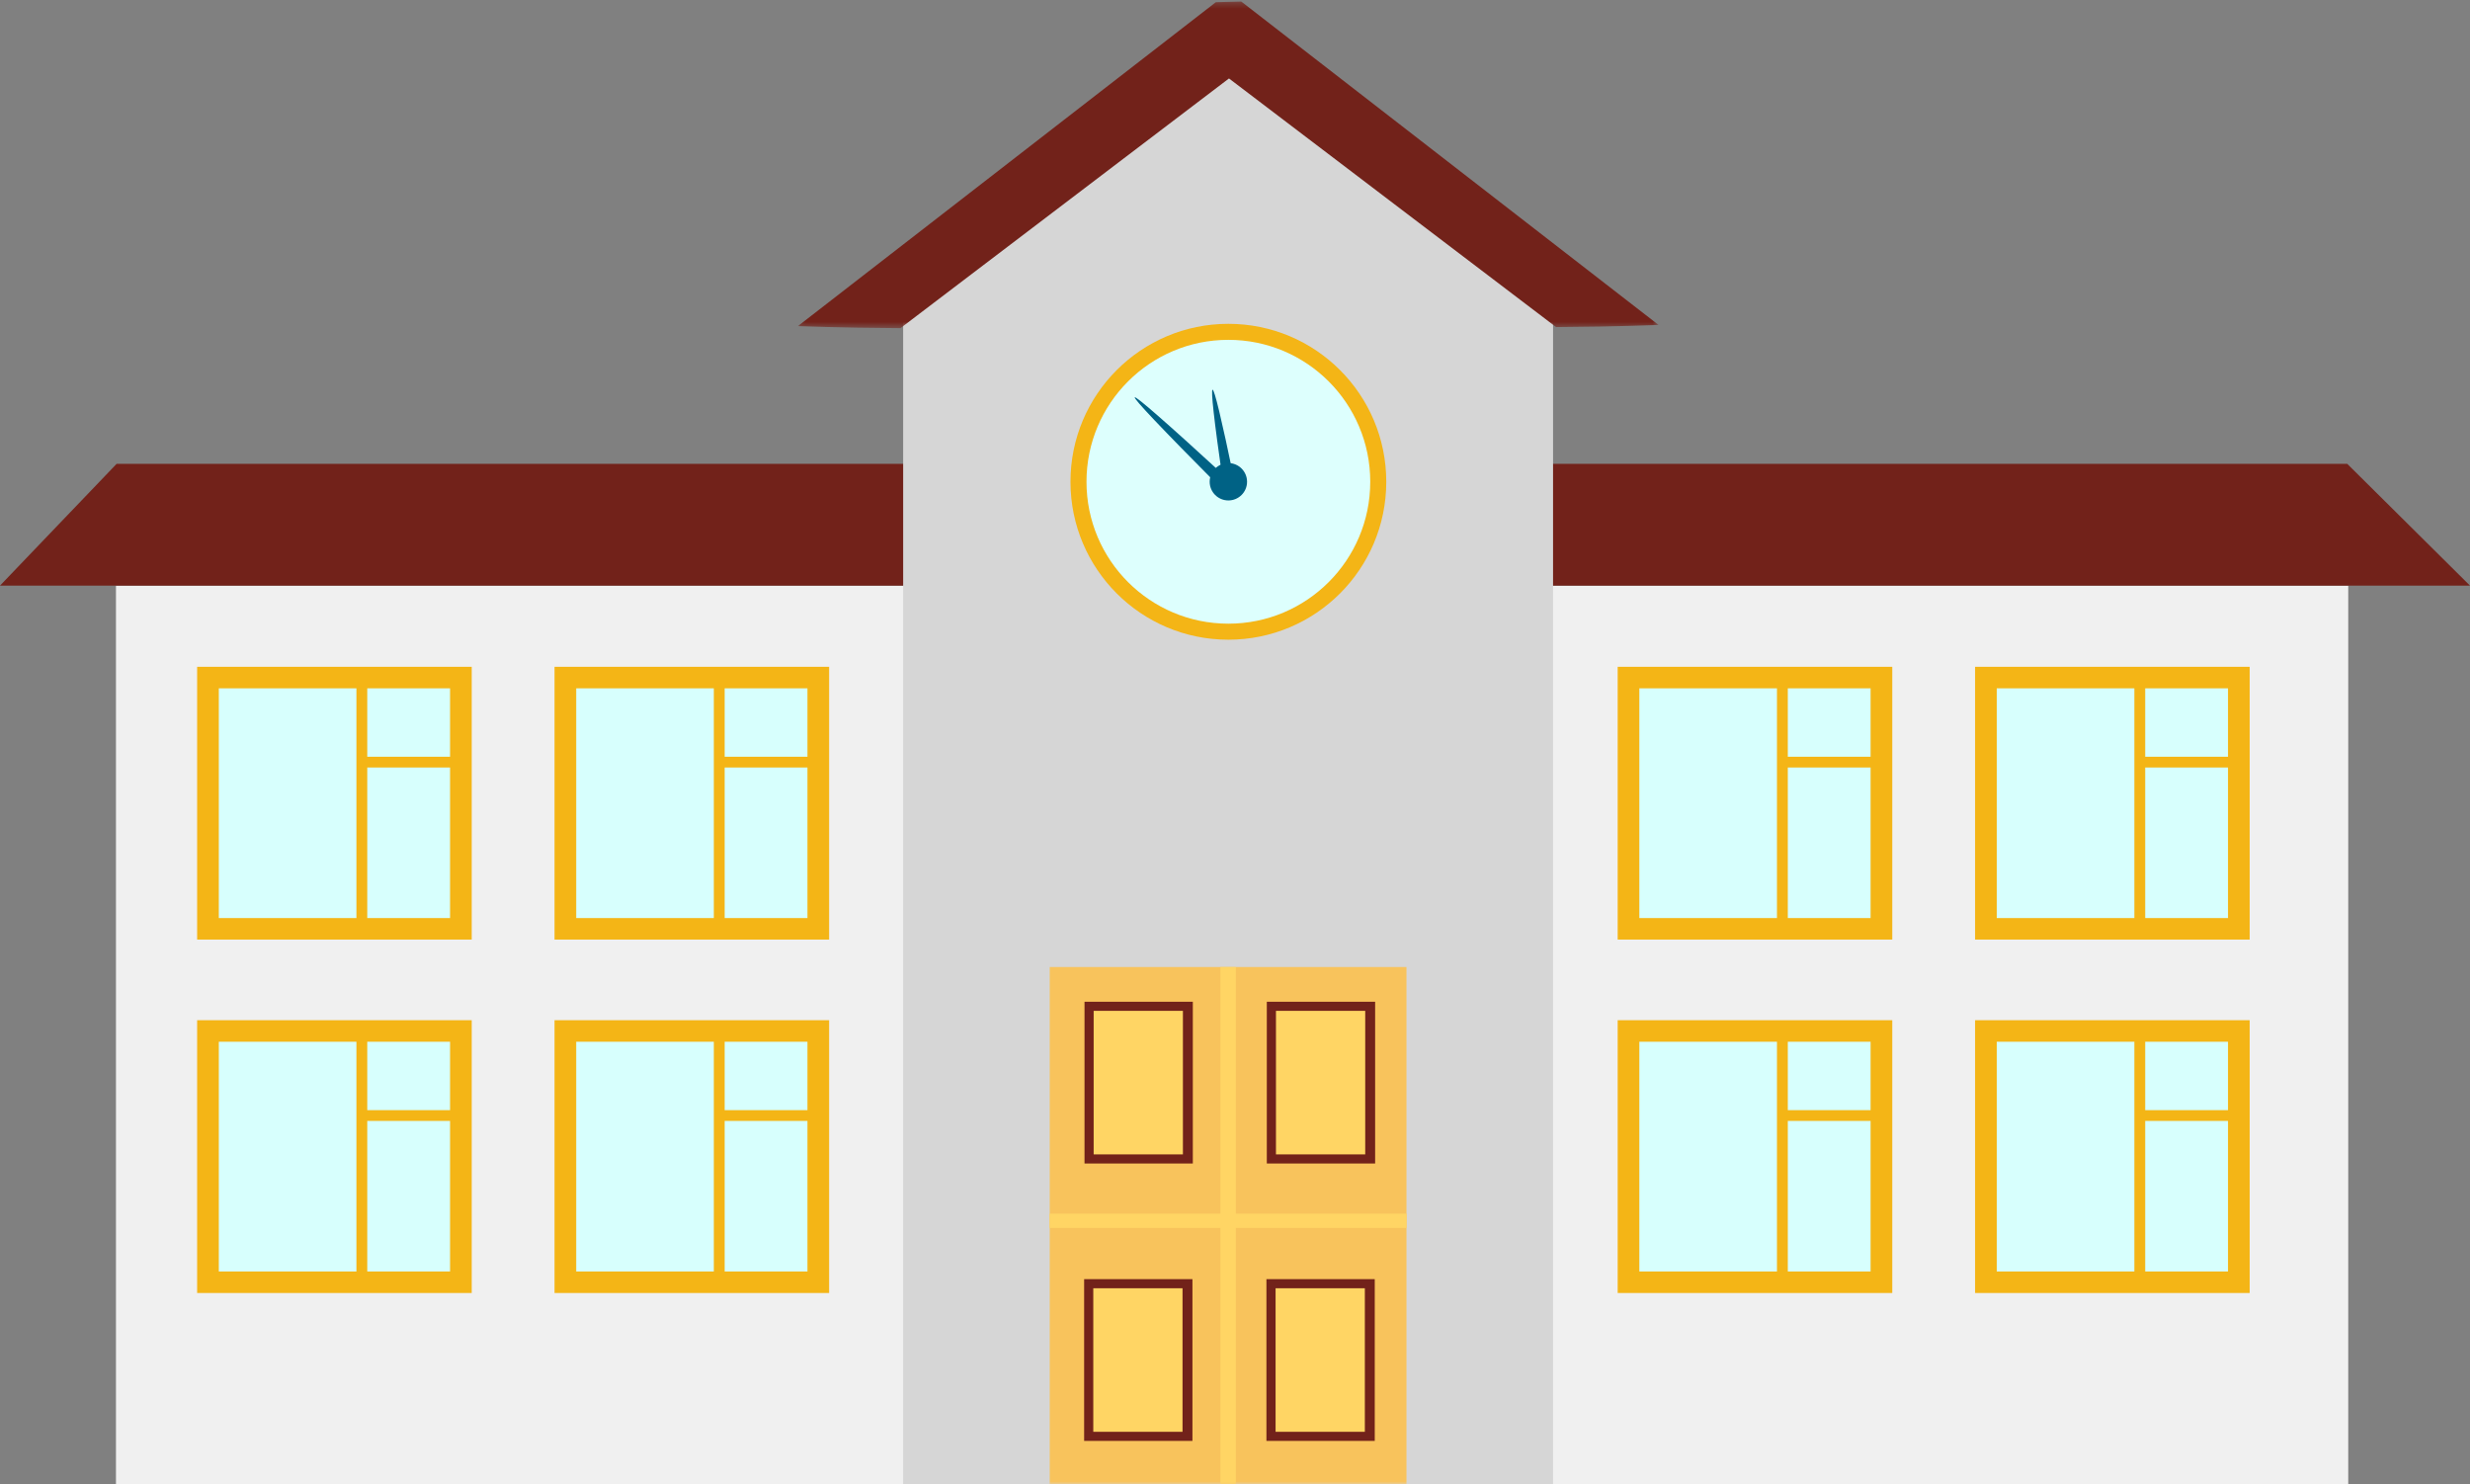
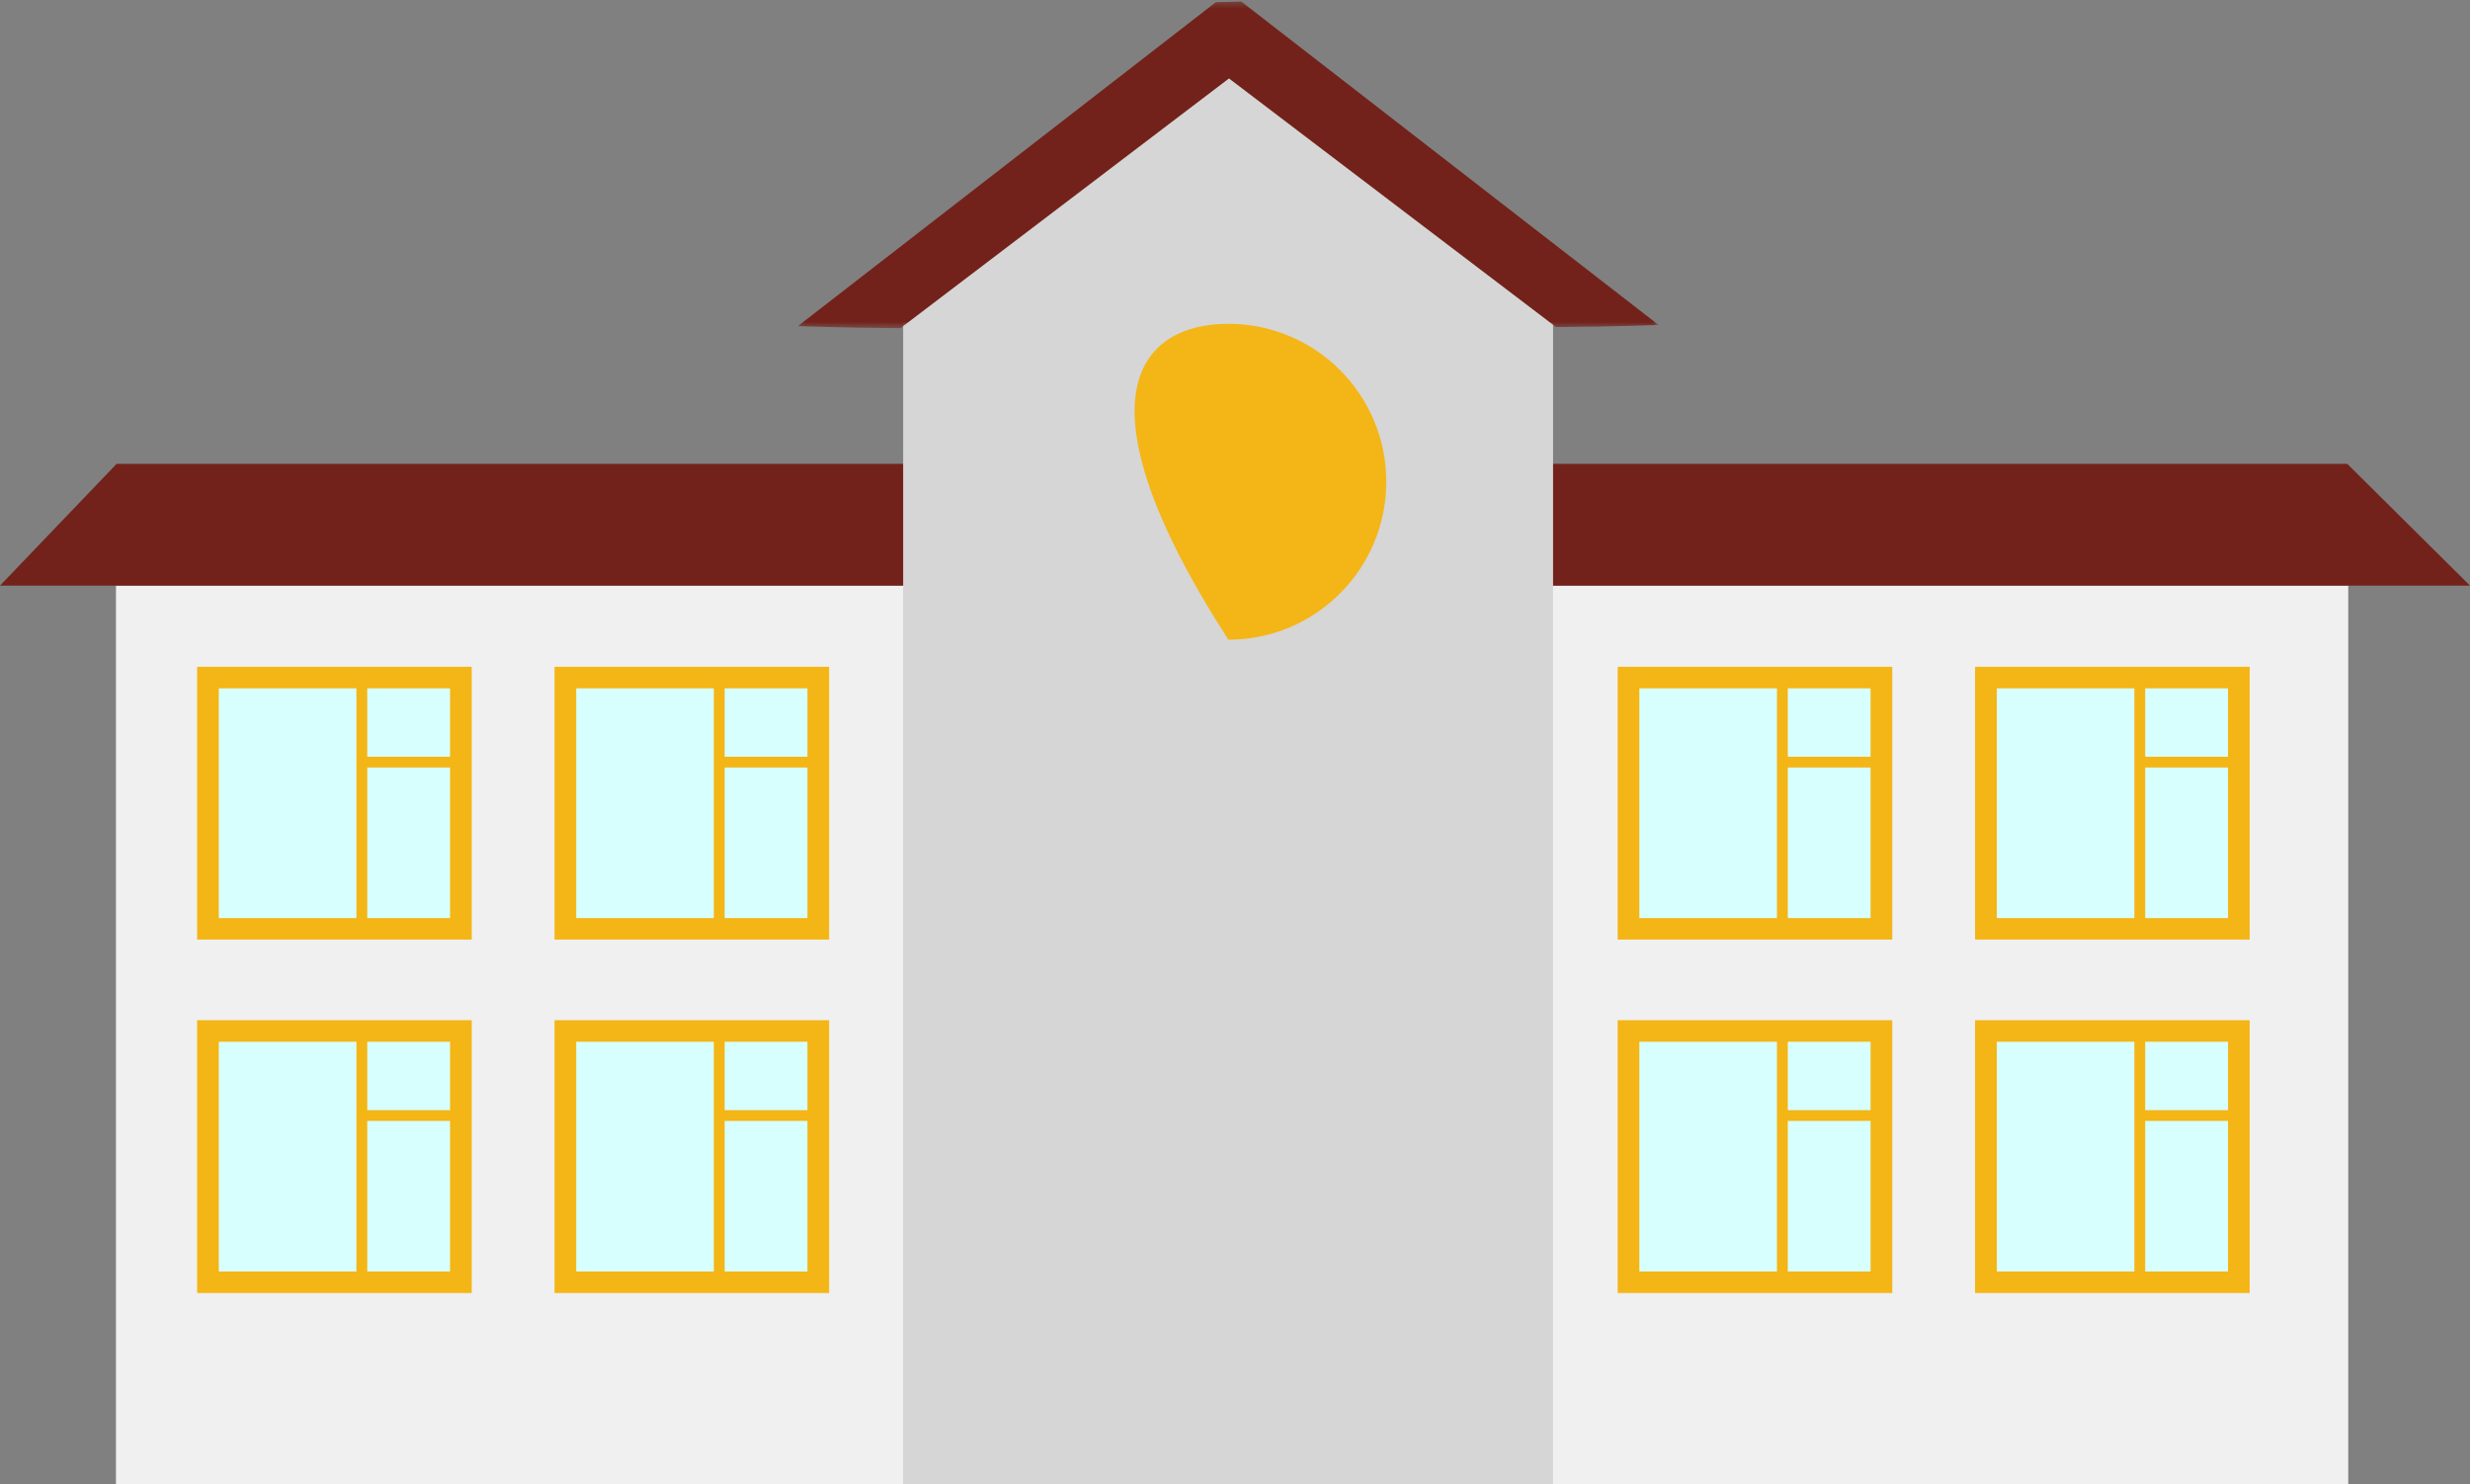
<svg xmlns="http://www.w3.org/2000/svg" xmlns:xlink="http://www.w3.org/1999/xlink" width="426px" height="256px" viewBox="0 0 426 256" version="1.1">
  <rect x="0" y="0" width="426" height="256" fill="#808080" stroke="none" />
  <title>Group 39</title>
  <defs>
    <polygon id="path-1" points="0.084 0.259 148.525 0.259 148.525 56.596 0.084 56.596" />
-     <polygon id="path-3" points="0 256 425.726 256 425.726 0.259 0 0.259" />
  </defs>
  <g id="Page-1" stroke="none" stroke-width="1" fill="none" fill-rule="evenodd">
    <g id="Esileht-Copy-2" transform="translate(-1314, -4957)">
      <g id="Group-39" transform="translate(1314, 4957)">
        <polygon id="Fill-1" fill="#F0F0F0" points="20 256 161 256 161 101 20 101" />
        <polygon id="Fill-2" fill="#D7FFFD" points="36 161 79 161 79 118 36 118" />
        <polygon id="Fill-3" fill="#D7FFFD" points="97 161 140 161 140 118 97 118" />
        <polygon id="Fill-4" fill="#D7FFFD" points="36 221 79 221 79 178 36 178" />
        <polygon id="Fill-5" fill="#D7FFFD" points="97 221 140 221 140 178 97 178" />
        <path d="M124.982,191.465 L139.263,191.465 L139.263,179.665 L124.982,179.665 L124.982,191.465 Z M124.982,219.288 L139.263,219.288 L139.263,193.321 L124.982,193.321 L124.982,219.288 Z M99.378,219.288 L99.378,179.665 L123.114,179.665 L123.114,191.465 L123.114,193.321 L123.114,219.288 L99.378,219.288 Z M124.982,175.953 L123.114,175.953 L99.378,175.953 L95.641,175.953 L95.641,179.665 L95.641,219.288 L95.641,223 L99.378,223 L123.114,223 L124.982,223 L139.263,223 L143,223 L143,219.288 L143,179.665 L143,175.953 L139.263,175.953 L124.982,175.953 Z M63.341,191.465 L77.621,191.465 L77.621,179.665 L63.341,179.665 L63.341,191.465 Z M63.341,219.288 L77.621,219.288 L77.621,193.321 L63.341,193.321 L63.341,219.288 Z M37.737,219.288 L37.737,179.665 L61.473,179.665 L61.473,191.465 L61.473,193.321 L61.473,219.288 L37.737,219.288 Z M63.341,175.953 L61.473,175.953 L37.737,175.953 L34,175.953 L34,175.953 L34,223 L34,223 L37.737,223 L61.473,223 L63.341,223 L77.621,223 L81.358,223 L81.358,219.288 L81.358,193.321 L81.358,191.465 L81.358,179.665 L81.358,175.953 L77.621,175.953 L63.341,175.953 Z M124.982,130.513 L139.263,130.513 L139.263,118.713 L124.982,118.713 L124.982,130.513 Z M124.982,158.335 L139.263,158.335 L139.263,132.369 L124.982,132.369 L124.982,158.335 Z M99.378,158.335 L99.378,118.713 L123.114,118.713 L123.114,130.513 L123.114,132.369 L123.114,158.335 L99.378,158.335 Z M139.263,115 L124.982,115 L123.114,115 L99.378,115 L95.641,115 L95.641,118.713 L95.641,158.335 L95.641,162.048 L99.378,162.048 L123.114,162.048 L124.982,162.048 L139.263,162.048 L143,162.048 L143,158.335 L143,118.713 L143,115 L139.263,115 Z M63.341,130.513 L77.621,130.513 L77.621,118.713 L63.341,118.713 L63.341,130.513 Z M63.341,158.335 L77.621,158.335 L77.621,132.369 L63.341,132.369 L63.341,158.335 Z M37.737,158.335 L37.737,118.713 L61.473,118.713 L61.473,130.513 L61.473,132.369 L61.473,158.335 L37.737,158.335 Z M63.341,115 L61.473,115 L37.737,115 L34,115 L34,115 L34,162.048 L34,162.048 L37.737,162.048 L61.473,162.048 L63.341,162.048 L77.621,162.048 L81.358,162.048 L81.358,158.335 L81.358,132.369 L81.358,130.513 L81.358,118.713 L81.358,115 L77.621,115 L63.341,115 Z" id="Fill-6" fill="#F4B516" />
        <polygon id="Fill-7" fill="#F0F0F0" points="264 256 405 256 405 101 264 101" />
        <polygon id="Fill-8" fill="#72221A" points="20.109 80 0 101 426 101 404.832 80" />
        <polygon id="Fill-9" fill="#D7FFFD" points="282 161 325 161 325 118 282 118" />
        <polygon id="Fill-10" fill="#D7FFFD" points="343 161 386 161 386 118 343 118" />
        <polygon id="Fill-11" fill="#D7FFFD" points="282 221 325 221 325 178 282 178" />
        <polygon id="Fill-12" fill="#D7FFFD" points="343 221 386 221 386 178 343 178" />
        <path d="M369.983,191.465 L384.263,191.465 L384.263,179.665 L369.983,179.665 L369.983,191.465 Z M369.983,219.288 L384.263,219.288 L384.263,193.321 L369.983,193.321 L369.983,219.288 Z M344.378,219.288 L344.378,179.665 L368.114,179.665 L368.114,191.465 L368.114,193.321 L368.114,219.288 L344.378,219.288 Z M369.982,175.953 L368.114,175.953 L344.378,175.953 L340.641,175.953 L340.641,179.665 L340.641,219.288 L340.641,223 L344.378,223 L368.114,223 L369.982,223 L384.263,223 L388,223 L388,219.288 L388,193.321 L388,191.465 L388,179.665 L388,175.953 L384.263,175.953 L369.982,175.953 Z M308.341,191.465 L322.621,191.465 L322.621,179.665 L308.341,179.665 L308.341,191.465 Z M308.341,219.288 L322.621,219.288 L322.621,193.321 L308.341,193.321 L308.341,219.288 Z M282.737,219.288 L282.737,179.665 L306.473,179.665 L306.473,191.465 L306.473,193.321 L306.473,219.288 L282.737,219.288 Z M308.341,175.953 L306.473,175.953 L282.737,175.953 L279,175.953 L279,179.665 L279,219.288 L279,223 L282.737,223 L306.473,223 L308.341,223 L322.621,223 L326.358,223 L326.358,219.288 L326.358,193.321 L326.358,191.465 L326.358,179.665 L326.358,175.953 L322.621,175.953 L308.341,175.953 Z M369.983,130.513 L384.263,130.513 L384.263,118.713 L369.983,118.713 L369.983,130.513 Z M369.983,158.335 L384.263,158.335 L384.263,132.369 L369.983,132.369 L369.983,158.335 Z M344.378,158.335 L344.378,118.713 L368.114,118.713 L368.114,130.513 L368.114,132.369 L368.114,158.335 L344.378,158.335 Z M384.263,115 L369.982,115 L368.114,115 L344.378,115 L340.641,115 L340.641,118.713 L340.641,158.335 L340.641,162.048 L344.378,162.048 L368.114,162.048 L369.982,162.048 L384.263,162.048 L388,162.048 L388,158.335 L388,132.369 L388,130.513 L388,118.713 L388,115 L384.263,115 Z M308.341,130.513 L322.621,130.513 L322.621,118.713 L308.341,118.713 L308.341,130.513 Z M308.341,158.335 L322.621,158.335 L322.621,132.369 L308.341,132.369 L308.341,158.335 Z M282.737,158.335 L282.737,118.713 L306.473,118.713 L306.473,130.513 L306.473,132.369 L306.473,158.335 L282.737,158.335 Z M308.341,115 L306.473,115 L282.737,115 L279,115 L279,118.713 L279,158.335 L279,162.048 L282.737,162.048 L306.473,162.048 L308.341,162.048 L322.621,162.048 L326.358,162.048 L326.358,158.335 L326.358,132.369 L326.358,130.513 L326.358,118.713 L326.358,115 L322.621,115 L308.341,115 Z" id="Fill-13" fill="#F4B516" />
        <g id="Group-38">
          <path d="M267.855,256 L155.766,256 L155.766,54.927 C174.623,40.802 193.48,26.678 212.337,12.554 C230.843,26.678 249.349,40.802 267.855,54.927 L267.855,256 Z" id="Fill-14" fill="#D6D6D6" />
-           <path d="M239.089,83.087 C239.089,98.131 226.896,110.327 211.856,110.327 C196.816,110.327 184.623,98.131 184.623,83.087 C184.623,68.043 196.816,55.848 211.856,55.848 C226.896,55.848 239.089,68.043 239.089,83.087" id="Fill-16" fill="#F4B516" />
-           <path d="M236.326,83.087 C236.326,96.605 225.37,107.564 211.856,107.564 C198.341,107.564 187.386,96.605 187.386,83.087 C187.386,69.57 198.341,58.611 211.856,58.611 C225.37,58.611 236.326,69.57 236.326,83.087" id="Fill-18" fill="#DDFFFD" />
+           <path d="M239.089,83.087 C239.089,98.131 226.896,110.327 211.856,110.327 C184.623,68.043 196.816,55.848 211.856,55.848 C226.896,55.848 239.089,68.043 239.089,83.087" id="Fill-16" fill="#F4B516" />
          <g id="Group-22" transform="translate(137.528, 0)">
            <mask id="mask-2" fill="white">
              <use xlink:href="#path-1" />
            </mask>
            <g id="Clip-21" />
            <path d="M76.545,0.259 L72.168,0.378 C48.14,18.999 24.112,37.621 0.084,56.242 C3.414,56.359 6.791,56.449 10.213,56.509 C12.759,56.555 15.28,56.583 17.775,56.596 C36.662,42.241 55.548,27.885 74.435,13.53 C93.24,27.823 112.044,42.116 130.849,56.409 C133.342,56.395 135.861,56.365 138.405,56.318 C141.824,56.254 145.197,56.162 148.525,56.044 C124.532,37.449 100.538,18.854 76.545,0.259" id="Fill-20" fill="#72221A" mask="url(#mask-2)" />
          </g>
          <mask id="mask-4" fill="white">
            <use xlink:href="#path-3" />
          </mask>
          <g id="Clip-24" />
          <polygon id="Fill-23" fill="#F8C35C" mask="url(#mask-4)" points="181.048 256 242.573 256 242.573 166.78 181.048 166.78" />
          <polygon id="Fill-25" fill="#FFD564" mask="url(#mask-4)" points="210.483 256 213.139 256 213.139 166.78 210.483 166.78" />
          <polygon id="Fill-26" fill="#72221A" mask="url(#mask-4)" points="187.045 200.665 205.726 200.665 205.726 172.768 187.045 172.768" />
          <polygon id="Fill-27" fill="#FFD564" mask="url(#mask-4)" points="188.623 199.095 204.016 199.095 204.016 174.338 188.623 174.338" />
          <polygon id="Fill-28" fill="#72221A" mask="url(#mask-4)" points="218.487 200.665 237.169 200.665 237.169 172.768 218.487 172.768" />
          <polygon id="Fill-29" fill="#FFD564" mask="url(#mask-4)" points="220.066 199.095 235.459 199.095 235.459 174.338 220.066 174.338" />
          <polygon id="Fill-30" fill="#72221A" mask="url(#mask-4)" points="186.979 248.508 205.66 248.508 205.66 220.611 186.979 220.611" />
          <polygon id="Fill-31" fill="#FFD564" mask="url(#mask-4)" points="188.558 246.938 203.95 246.938 203.95 222.181 188.558 222.181" />
          <polygon id="Fill-32" fill="#72221A" mask="url(#mask-4)" points="218.421 248.508 237.103 248.508 237.103 220.611 218.421 220.611" />
          <polygon id="Fill-33" fill="#FFD564" mask="url(#mask-4)" points="220 246.938 235.393 246.938 235.393 222.181 220 222.181" />
          <polygon id="Fill-34" fill="#FFD564" mask="url(#mask-4)" points="181.026 211.785 242.596 211.785 242.596 209.317 181.026 209.317" />
          <path d="M215.079,83.087 C215.079,84.868 213.636,86.311 211.856,86.311 C210.076,86.311 208.633,84.868 208.633,83.087 C208.633,81.307 210.076,79.863 211.856,79.863 C213.636,79.863 215.079,81.307 215.079,83.087" id="Fill-35" fill="#006285" mask="url(#mask-4)" />
          <path d="M210.918,83.1 C209.356,72.239 208.817,67.265 209.131,67.211 C209.445,67.156 210.632,72.019 212.863,82.767 L210.918,83.1 Z" id="Fill-36" fill="#006285" mask="url(#mask-4)" />
          <path d="M210.484,84.095 C200.094,73.64 195.486,68.754 195.706,68.525 C195.927,68.295 200.993,72.707 211.856,82.676 L210.484,84.095 Z" id="Fill-37" fill="#006285" mask="url(#mask-4)" />
        </g>
      </g>
    </g>
  </g>
</svg>